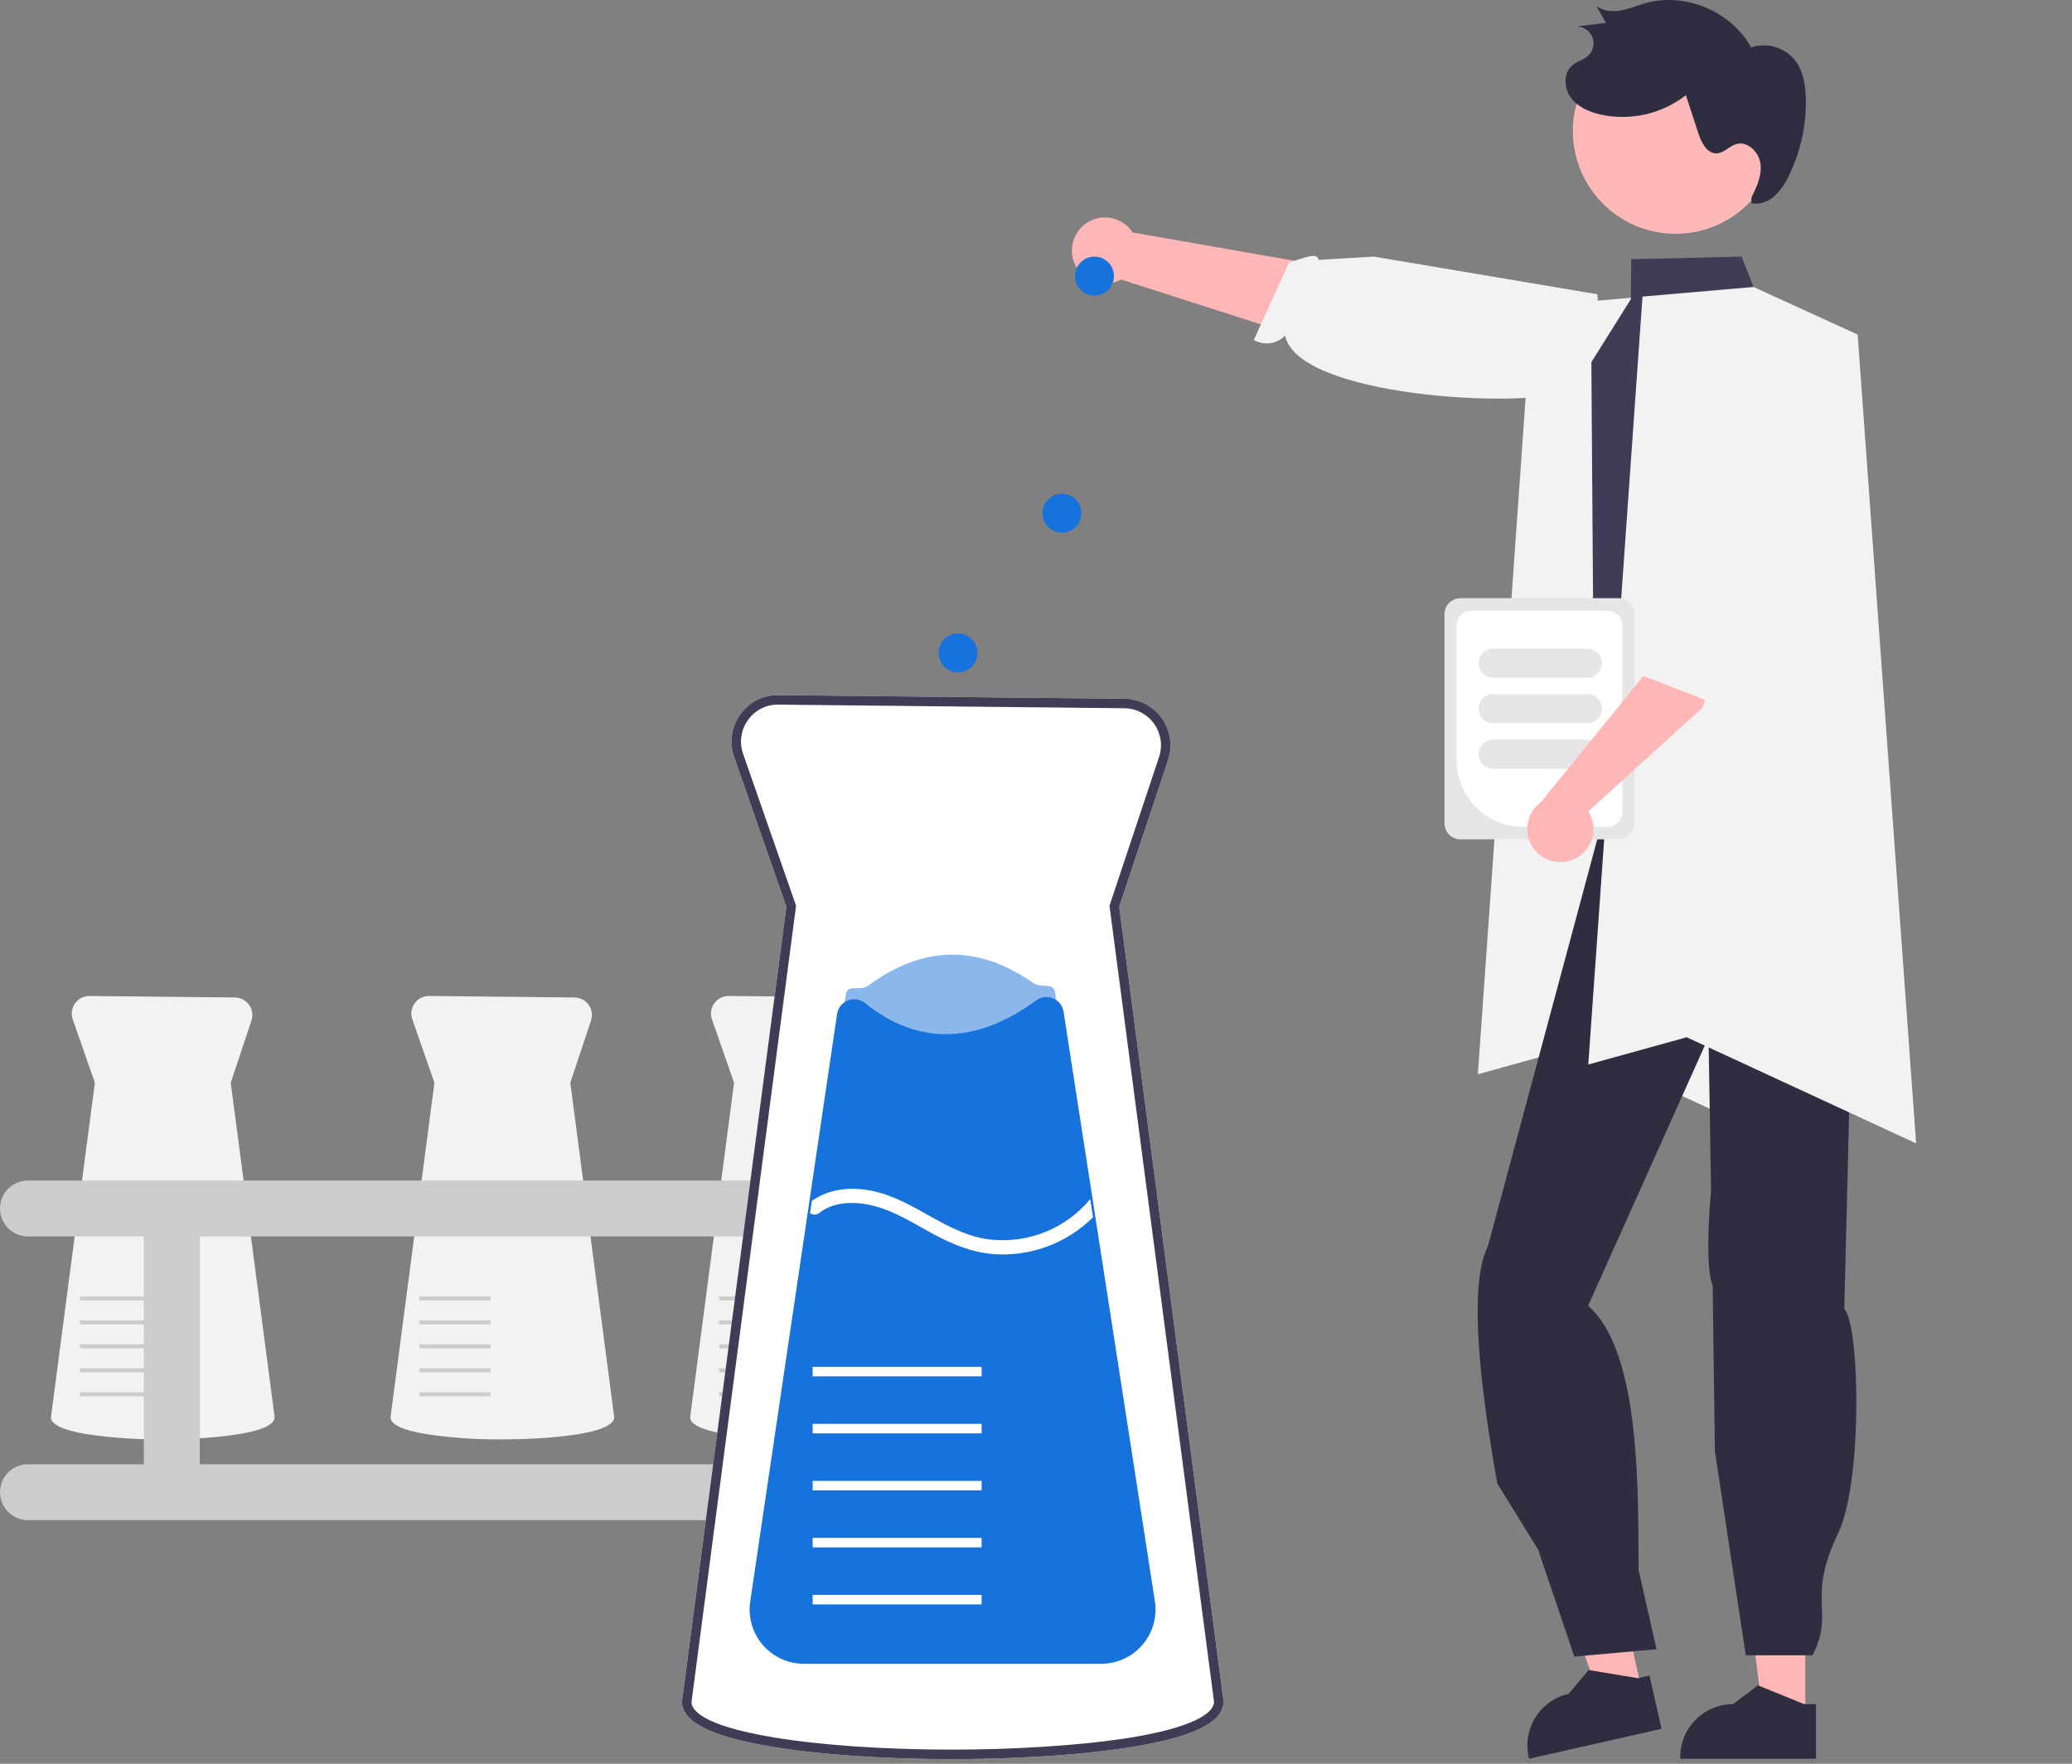
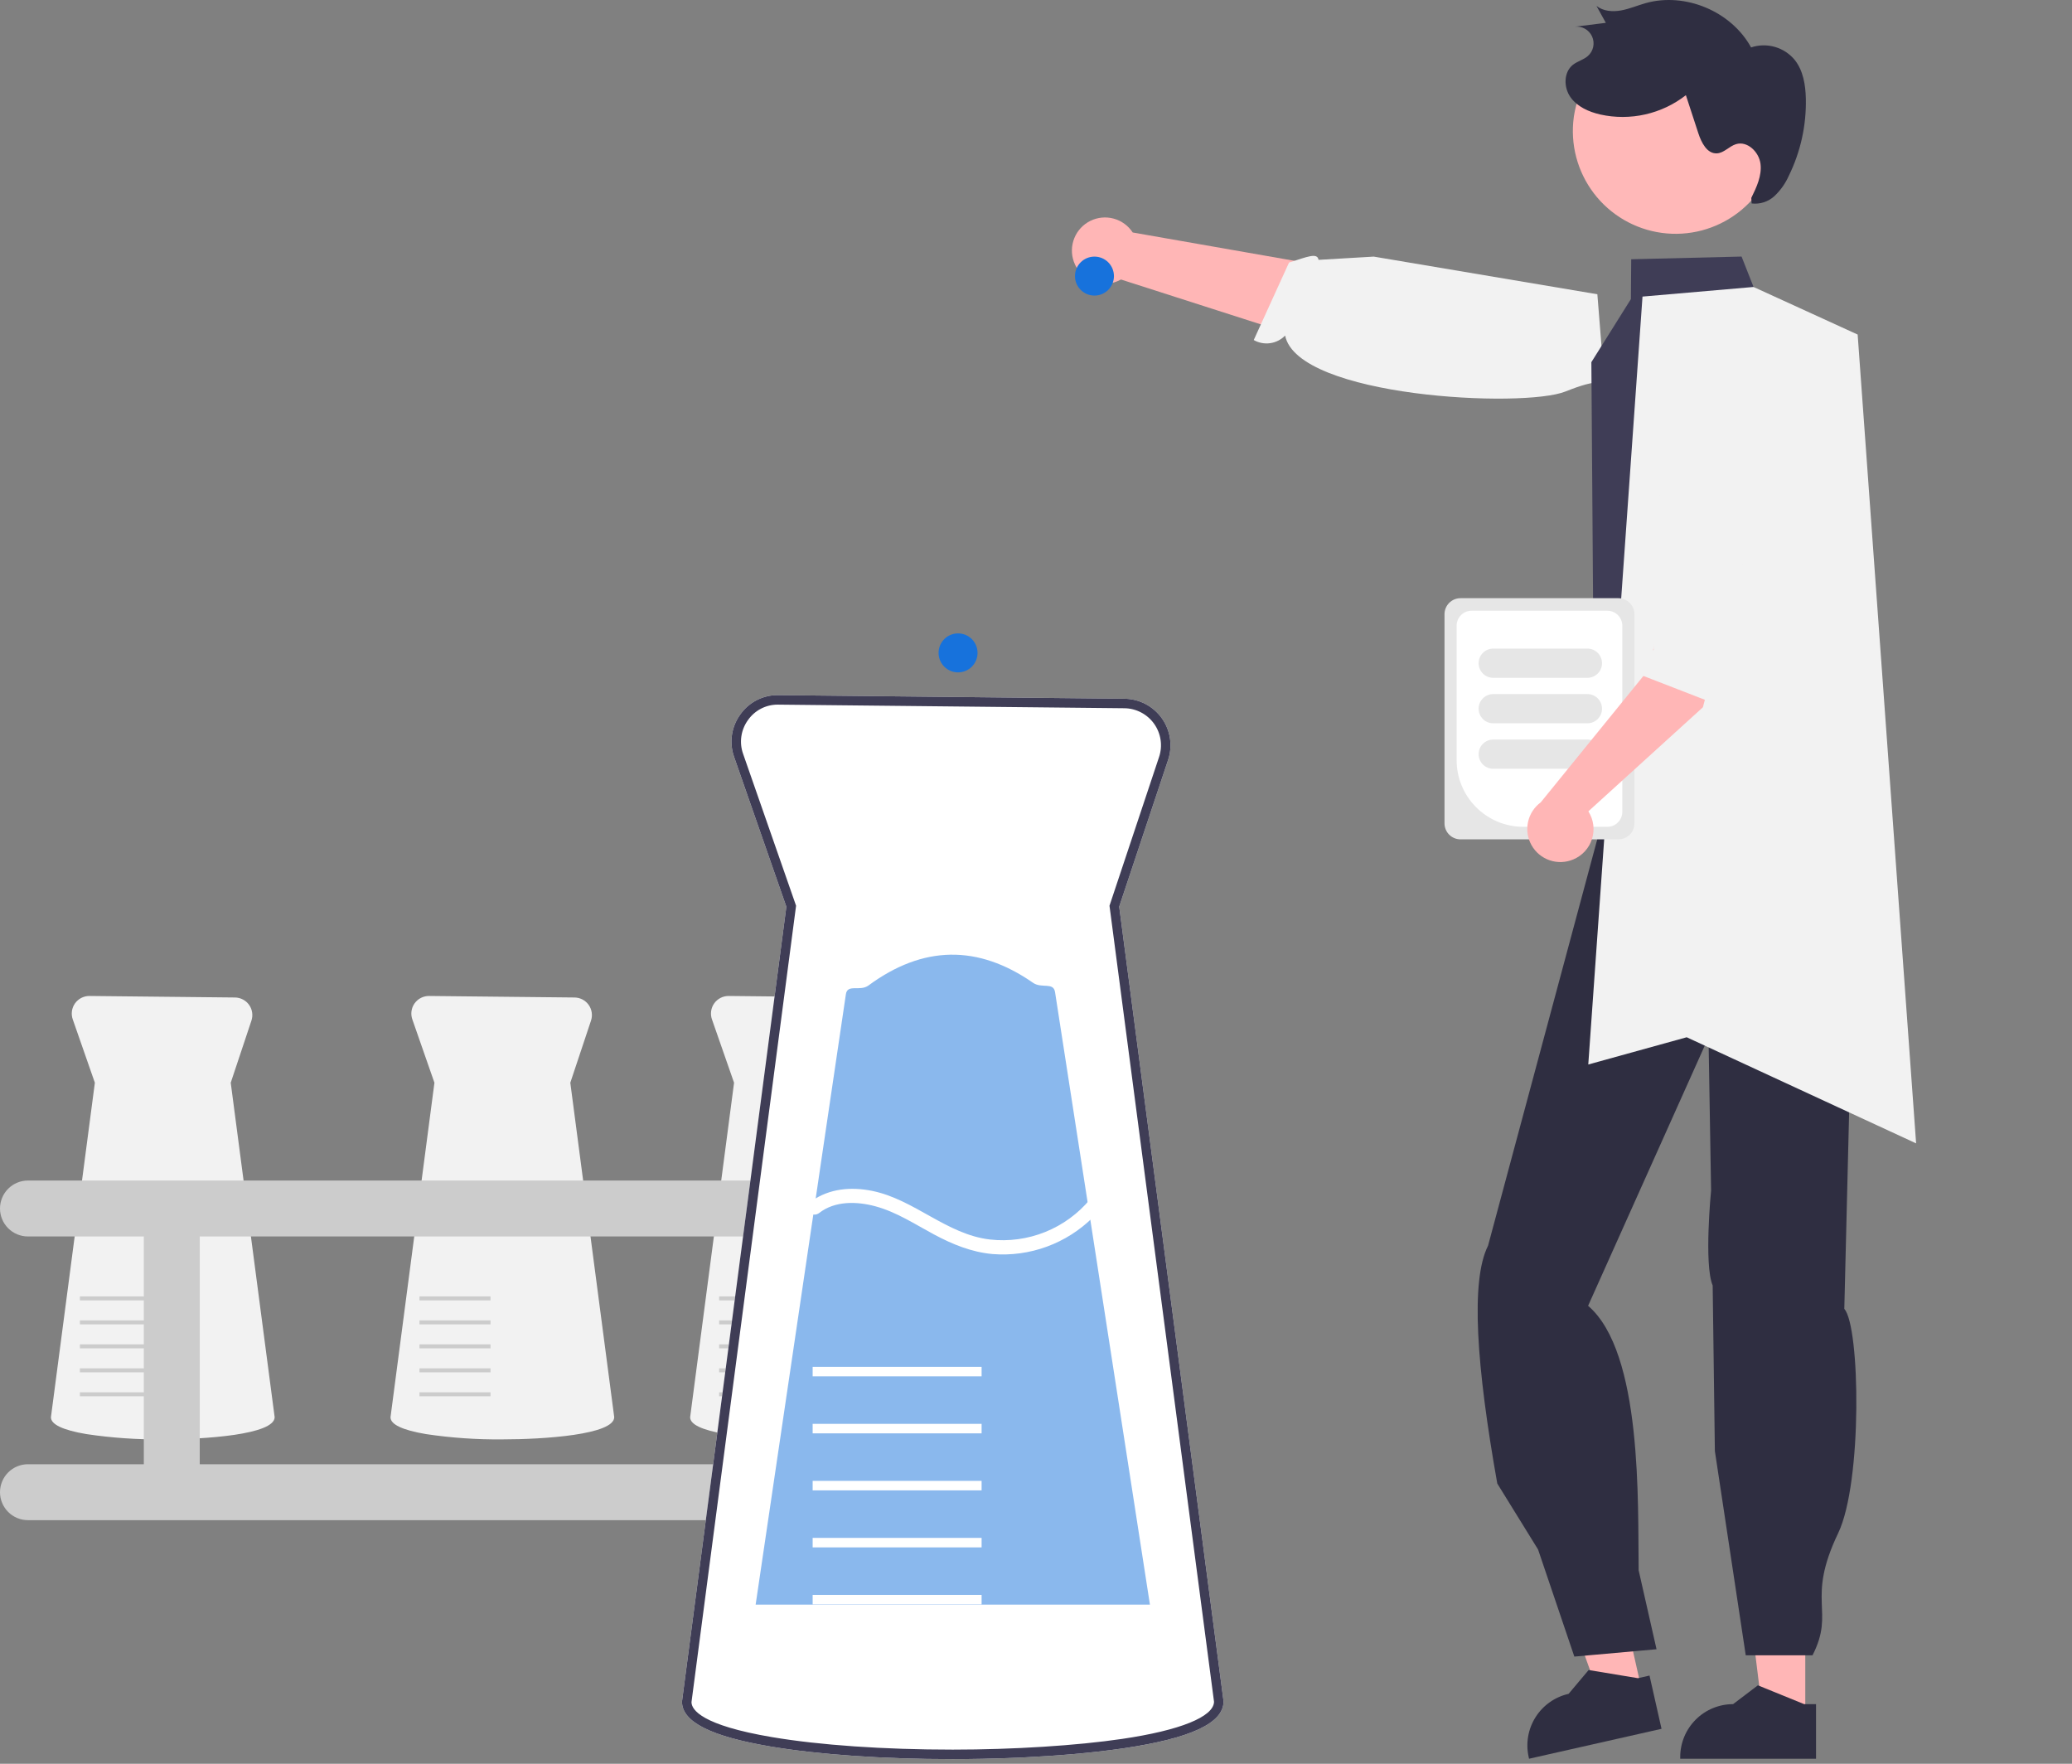
<svg xmlns="http://www.w3.org/2000/svg" width="638" height="543" viewBox="0 0 638 543" fill="none">
  <rect x="0" y="0" width="638" height="543" fill="#808080" stroke="none" />
  <g clip-path="url(#clip0_514_648)">
    <path d="M330.641 80.54C331.127 81.939 331.915 83.215 332.947 84.277C333.98 85.339 335.233 86.161 336.618 86.687C338.003 87.212 339.486 87.428 340.963 87.318C342.44 87.208 343.876 86.776 345.168 86.051L433.044 114.239L462.128 91.421L348.779 71.574C347.418 69.484 345.338 67.966 342.932 67.307C340.527 66.649 337.963 66.895 335.728 68.001C333.492 69.106 331.739 70.993 330.802 73.304C329.864 75.615 329.807 78.189 330.641 80.54Z" fill="#FFB6B6" />
    <path d="M493.405 118.209C493.405 118.209 492.609 116.256 482.094 120.505C469.042 125.779 399.557 122.253 395.706 103.307C394.477 104.576 392.86 105.4 391.111 105.649C389.362 105.898 387.58 105.558 386.045 104.683L396.907 80.841C402.562 79.034 405.634 77.696 406 79.999L423 78.999L491.85 90.589L493.753 114.355L493.405 118.209Z" fill="#F2F2F2" />
-     <path d="M471.753 94.306L505.945 91.346L538 105.999L556 354.999L485.362 322.331L455.055 330.716L471.753 94.306Z" fill="#F2F2F2" />
    <path d="M555.874 528.874L542.905 528.873L536.735 478.848L555.876 478.849L555.874 528.874Z" fill="#FFB6B6" />
    <path d="M559.182 541.445L517.363 541.444V540.915C517.364 536.598 519.079 532.458 522.131 529.406C525.184 526.353 529.324 524.638 533.64 524.638L541.28 518.843L555.532 524.639L559.183 524.639L559.182 541.445Z" fill="#2F2E41" />
    <path d="M505.615 520.701L492.964 523.557L475.926 476.12L494.598 471.904L505.615 520.701Z" fill="#FFB6B6" />
    <path d="M511.611 532.235L470.819 541.445L470.702 540.93C469.752 536.719 470.513 532.303 472.818 528.653C475.123 525.003 478.783 522.418 482.994 521.467L482.995 521.467L489.17 514.131L504.349 516.646L507.91 515.842L511.611 532.235Z" fill="#2F2E41" />
    <path d="M572.301 223.047C578.381 241.386 577.738 261.293 570.839 282.659L567.89 402.952C572.765 408.318 573.511 456.332 566 471.999C555.97 492.92 565.194 495.717 558.104 509.597H537.54L528.035 446.716L527.358 395.748C524.627 389.281 526.869 366.522 526.869 366.522L526.079 319.331L489 401.999C505.799 416.378 504.287 462.825 504.564 483.426L510.072 507.735L484.762 509.998L473.593 477.031L461.035 456.716C454.636 420.72 452.738 394.295 458.194 383.5L495.416 245.014L572.301 223.047Z" fill="#2F2E41" />
    <path d="M574.935 216.926L571.545 210.146C567.395 184.436 563.295 160.456 568.865 138.886C569.215 120.056 563.395 102.366 547.235 92.706L539.945 88.346L536.255 78.986L502.275 79.816L502.175 92.086L490.005 111.496V111.576L490.765 217.196L494.125 228.096L489.055 240.776L491.745 248.866L558.735 238.156L566.525 236.906C567.424 236.618 568.292 236.239 569.115 235.776C571.91 234.224 574.101 231.775 575.335 228.826C575.405 228.656 575.465 228.496 575.525 228.326C576.05 226.949 576.354 225.498 576.425 224.026C576.546 221.57 576.033 219.125 574.935 216.926Z" fill="#3F3D56" />
-     <path opacity="0.2" d="M576.425 224.026C576.355 225.498 576.051 226.949 575.525 228.326L569.115 235.776C568.293 236.24 567.425 236.618 566.525 236.906L558.735 238.156L570.005 216.966L545.235 162.736L576.425 224.026Z" fill="black" />
    <path d="M50.127 443.127C42.256 443.207 34.392 442.663 26.607 441.499C19.359 440.273 15.684 438.532 15.684 436.323L15.686 436.283L29.208 333.333L22.398 313.811C22.112 312.991 22.028 312.115 22.152 311.255C22.276 310.396 22.605 309.58 23.112 308.875C23.618 308.169 24.287 307.597 25.061 307.204C25.836 306.812 26.693 306.612 27.561 306.621L72.346 307.088C73.198 307.096 74.036 307.307 74.791 307.701C75.547 308.095 76.199 308.662 76.694 309.356C77.188 310.05 77.512 310.851 77.638 311.694C77.764 312.537 77.69 313.398 77.42 314.206L71.046 333.331L84.568 436.283C84.57 441.695 62.92 443.127 50.127 443.127Z" fill="#F2F2F2" />
    <path d="M46.478 428.635H24.602V429.865H46.478V428.635Z" fill="#CCCCCC" />
    <path d="M46.478 421.254H24.602V422.485H46.478V421.254Z" fill="#CCCCCC" />
    <path d="M46.478 413.874H24.602V415.104H46.478V413.874Z" fill="#CCCCCC" />
    <path d="M46.478 406.493H24.602V407.723H46.478V406.493Z" fill="#CCCCCC" />
    <path d="M46.478 399.112H24.602V400.342H46.478V399.112Z" fill="#CCCCCC" />
    <path d="M246.947 443.127C239.077 443.207 231.212 442.663 223.428 441.499C216.179 440.273 212.504 438.532 212.504 436.323L212.507 436.283L226.028 333.333L219.218 313.811C218.932 312.991 218.848 312.115 218.972 311.255C219.096 310.396 219.426 309.58 219.932 308.875C220.438 308.169 221.107 307.597 221.882 307.204C222.656 306.812 223.514 306.612 224.382 306.621L269.166 307.088C270.018 307.096 270.856 307.307 271.612 307.701C272.367 308.095 273.019 308.662 273.514 309.356C274.008 310.05 274.332 310.851 274.458 311.694C274.585 312.537 274.51 313.398 274.241 314.206L267.866 333.331L281.388 436.283C281.391 441.695 259.74 443.127 246.947 443.127Z" fill="#F2F2F2" />
    <path d="M243.298 428.635H221.422V429.865H243.298V428.635Z" fill="#CCCCCC" />
    <path d="M243.298 421.254H221.422V422.485H243.298V421.254Z" fill="#CCCCCC" />
    <path d="M243.298 413.874H221.422V415.104H243.298V413.874Z" fill="#CCCCCC" />
    <path d="M243.298 406.493H221.422V407.723H243.298V406.493Z" fill="#CCCCCC" />
    <path d="M243.298 399.112H221.422V400.342H243.298V399.112Z" fill="#CCCCCC" />
    <path d="M154.688 443.127C146.817 443.207 138.952 442.663 131.168 441.499C123.92 440.273 120.244 438.532 120.244 436.323L120.247 436.283L133.769 333.333L126.958 313.811C126.673 312.991 126.588 312.115 126.712 311.255C126.837 310.396 127.166 309.58 127.672 308.875C128.179 308.169 128.847 307.597 129.622 307.204C130.396 306.812 131.254 306.612 132.122 306.621L176.906 307.088C177.759 307.096 178.597 307.307 179.352 307.701C180.108 308.095 180.759 308.662 181.254 309.356C181.749 310.05 182.072 310.851 182.199 311.694C182.325 312.537 182.25 313.398 181.981 314.206L175.606 333.331L189.128 436.283C189.131 441.695 167.48 443.127 154.688 443.127Z" fill="#F2F2F2" />
    <path d="M151.039 428.635H129.163V429.865H151.039V428.635Z" fill="#CCCCCC" />
    <path d="M151.039 421.254H129.163V422.485H151.039V421.254Z" fill="#CCCCCC" />
    <path d="M151.039 413.874H129.163V415.104H151.039V413.874Z" fill="#CCCCCC" />
    <path d="M151.039 406.493H129.163V407.723H151.039V406.493Z" fill="#CCCCCC" />
    <path d="M151.039 399.112H129.163V400.342H151.039V399.112Z" fill="#CCCCCC" />
    <path d="M300.15 450.777H258.325V380.66H300.15C302.433 380.66 304.624 379.753 306.238 378.138C307.853 376.524 308.76 374.333 308.76 372.05C308.76 369.766 307.853 367.576 306.238 365.961C304.624 364.346 302.433 363.439 300.15 363.439H8.611C6.327 363.439 4.137 364.346 2.522 365.961C0.907 367.576 0 369.766 0 372.05C0 374.333 0.907 376.524 2.522 378.138C4.137 379.753 6.327 380.66 8.611 380.66H44.284V450.777H8.611C6.327 450.777 4.137 451.685 2.522 453.299C0.907 454.914 0 457.104 0 459.388C0 461.672 0.907 463.862 2.522 465.477C4.137 467.092 6.327 467.999 8.611 467.999H300.15C301.281 468 302.402 467.778 303.448 467.346C304.493 466.914 305.444 466.28 306.244 465.48C307.045 464.681 307.68 463.731 308.113 462.686C308.547 461.64 308.77 460.52 308.77 459.388C308.77 458.257 308.547 457.136 308.113 456.091C307.68 455.045 307.045 454.096 306.244 453.296C305.444 452.496 304.493 451.862 303.448 451.43C302.402 450.998 301.281 450.776 300.15 450.777ZM61.506 450.777V380.66H241.104V450.777H61.506Z" fill="#CCCCCC" />
    <path d="M293.376 541.562C271.984 541.562 252.033 540.179 237.198 537.669C218.898 534.574 210.002 530.076 210.002 523.918L210.012 523.723L242.132 279.145L226.051 233.046C225.279 230.877 225.048 228.553 225.378 226.275C225.707 223.996 226.587 221.832 227.942 219.971C229.265 218.081 231.034 216.547 233.093 215.505C235.152 214.464 237.437 213.948 239.743 214.003L346.231 215.112C348.488 215.136 350.708 215.692 352.709 216.736C354.71 217.781 356.436 219.283 357.747 221.121C359.057 222.959 359.914 225.081 360.249 227.313C360.584 229.545 360.386 231.825 359.672 233.967L344.618 279.128L376.745 523.728V523.822C376.748 530.461 366.676 535.175 345.954 538.233C325.597 541.237 302.403 541.562 293.376 541.562Z" fill="white" />
    <path d="M293.376 541.562C271.984 541.562 252.033 540.179 237.198 537.669C218.898 534.574 210.002 530.076 210.002 523.918L210.012 523.723L242.132 279.145L226.051 233.046C225.279 230.877 225.048 228.553 225.378 226.275C225.707 223.996 226.587 221.832 227.942 219.971C229.265 218.081 231.034 216.547 233.093 215.505C235.152 214.464 237.437 213.948 239.743 214.003L346.231 215.112C348.488 215.136 350.708 215.692 352.709 216.736C354.71 217.781 356.436 219.283 357.747 221.121C359.057 222.959 359.914 225.081 360.249 227.313C360.584 229.545 360.386 231.825 359.672 233.967L344.618 279.128L376.745 523.728V523.822C376.748 530.461 366.676 535.175 345.954 538.233C325.597 541.237 302.403 541.562 293.376 541.562ZM239.449 216.926C237.657 216.924 235.891 217.355 234.301 218.182C232.711 219.01 231.344 220.209 230.318 221.678C229.24 223.159 228.54 224.881 228.277 226.694C228.015 228.507 228.199 230.356 228.814 232.082L245.123 278.837L245.078 279.181L212.922 524.013C212.927 526.412 216.144 531.141 237.687 534.784C252.365 537.268 272.142 538.636 293.376 538.636C312.041 538.636 331.537 537.403 345.527 535.339C363.399 532.702 373.694 528.54 373.818 523.91L341.63 278.842L356.896 233.042C357.464 231.338 357.622 229.524 357.356 227.747C357.089 225.971 356.407 224.282 355.364 222.82C354.322 221.357 352.948 220.162 351.356 219.331C349.763 218.499 347.997 218.056 346.201 218.038L239.697 216.928C239.614 216.926 239.531 216.926 239.449 216.926Z" fill="#3F3D56" />
    <path opacity="0.5" d="M354.079 493.993H232.674L251.919 363.855L252.444 360.268L260.461 306.091C260.95 302.786 264.755 305.353 267.445 303.372C284.147 291.072 301.049 290.715 318.098 302.57C320.733 304.403 324.374 302.258 324.865 305.43L333.288 359.771L334.102 365.027L354.079 493.993Z" fill="#1772DC" />
-     <path d="M339.096 512.216H247.528C245.128 512.216 242.755 511.699 240.573 510.699C238.39 509.7 236.449 508.242 234.88 506.424C233.312 504.607 232.154 502.473 231.485 500.167C230.815 497.862 230.651 495.44 231.002 493.065L257.755 312.156C257.893 311.231 258.273 310.359 258.857 309.628C259.44 308.897 260.206 308.333 261.078 307.993C261.949 307.654 262.895 307.55 263.819 307.693C264.743 307.837 265.613 308.222 266.341 308.809C282.646 321.871 300.416 321.576 319.157 307.939C319.884 307.408 320.736 307.074 321.63 306.97C322.524 306.866 323.43 306.995 324.259 307.345C325.106 307.692 325.848 308.253 326.413 308.973C326.979 309.693 327.348 310.547 327.485 311.452L355.605 492.952C355.974 495.334 355.823 497.767 355.163 500.085C354.503 502.403 353.349 504.551 351.781 506.381C350.212 508.211 348.266 509.68 346.077 510.687C343.887 511.694 341.506 512.216 339.096 512.216Z" fill="#1772DC" />
    <path d="M302.251 491.007H250.227V493.932H302.251V491.007Z" fill="white" />
    <path d="M302.251 473.454H250.227V476.38H302.251V473.454Z" fill="white" />
    <path d="M302.251 455.902H250.227V458.827H302.251V455.902Z" fill="white" />
    <path d="M302.251 438.349H250.227V441.275H302.251V438.349Z" fill="white" />
    <path d="M302.251 420.796H250.227V423.722H302.251V420.796Z" fill="white" />
    <path d="M336.556 374.75C332.521 378.757 327.667 381.844 322.327 383.798C316.987 385.752 311.287 386.528 305.619 386.072C299.154 385.487 293.259 383.073 287.584 380.031C281.719 376.886 276.043 373.127 269.549 371.372C263.859 369.836 257.116 369.631 252.23 373.434C251.831 373.743 251.343 373.917 250.838 373.931C250.333 373.944 249.837 373.795 249.422 373.507L249.978 369.704C255.419 365.901 262.03 365.316 268.51 366.618C281.558 369.251 291.46 380.046 304.829 381.596C310.596 382.245 316.434 381.452 321.819 379.287C327.203 377.122 331.966 373.653 335.678 369.192L335.693 369.177L336.556 374.75Z" fill="white" />
    <path d="M505.753 91.306L539.945 88.346L572 102.999L590 351.999L519.362 319.331L489.055 327.716L505.753 91.306Z" fill="#F2F2F2" />
    <path d="M337 90.999C340.314 90.999 343 88.313 343 84.999C343 81.685 340.314 78.999 337 78.999C333.686 78.999 331 81.685 331 84.999C331 88.313 333.686 90.999 337 90.999Z" fill="#1772DC" />
-     <path d="M327 163.999C330.314 163.999 333 161.313 333 157.999C333 154.685 330.314 151.999 327 151.999C323.686 151.999 321 154.685 321 157.999C321 161.313 323.686 163.999 327 163.999Z" fill="#1772DC" />
    <path d="M295 206.999C298.314 206.999 301 204.313 301 200.999C301 197.685 298.314 194.999 295 194.999C291.686 194.999 289 197.685 289 200.999C289 204.313 291.686 206.999 295 206.999Z" fill="#1772DC" />
    <path d="M444.785 253.486V189.077C444.787 187.773 445.305 186.524 446.227 185.602C447.149 184.68 448.399 184.161 449.702 184.16H498.346C499.649 184.161 500.899 184.68 501.821 185.602C502.743 186.524 503.261 187.773 503.263 189.077V253.486C503.261 254.79 502.743 256.04 501.821 256.962C500.899 257.884 499.649 258.402 498.346 258.404H449.702C448.399 258.402 447.149 257.884 446.227 256.962C445.305 256.04 444.787 254.79 444.785 253.486Z" fill="#E6E6E6" />
    <path d="M448.517 234.032V192.624C448.518 191.403 449.004 190.232 449.867 189.369C450.73 188.506 451.901 188.02 453.122 188.019H494.927C496.147 188.02 497.318 188.506 498.181 189.369C499.045 190.232 499.53 191.403 499.532 192.624V249.939C499.53 251.16 499.045 252.331 498.181 253.194C497.318 254.058 496.147 254.543 494.927 254.544H469.029C463.591 254.538 458.377 252.375 454.531 248.53C450.686 244.684 448.523 239.47 448.517 234.032Z" fill="white" />
    <path d="M455.285 204.177C455.286 202.984 455.761 201.841 456.605 200.997C457.448 200.153 458.592 199.679 459.785 199.677H488.785C489.979 199.677 491.123 200.152 491.967 200.996C492.811 201.839 493.285 202.984 493.285 204.177C493.285 205.371 492.811 206.516 491.967 207.359C491.123 208.203 489.979 208.677 488.785 208.677H459.785C458.592 208.676 457.448 208.202 456.605 207.358C455.761 206.514 455.286 205.371 455.285 204.177Z" fill="#E6E6E6" />
    <path d="M455.285 218.177C455.286 216.984 455.761 215.841 456.605 214.997C457.448 214.153 458.592 213.679 459.785 213.677H488.785C489.979 213.677 491.123 214.152 491.967 214.996C492.811 215.839 493.285 216.984 493.285 218.177C493.285 219.371 492.811 220.516 491.967 221.359C491.123 222.203 489.979 222.677 488.785 222.677H459.785C458.592 222.676 457.448 222.202 456.605 221.358C455.761 220.514 455.286 219.371 455.285 218.177Z" fill="#E6E6E6" />
    <path d="M455.285 232.177C455.286 230.984 455.761 229.841 456.605 228.997C457.448 228.153 458.592 227.679 459.785 227.677H488.785C489.979 227.677 491.123 228.152 491.967 228.996C492.811 229.839 493.285 230.984 493.285 232.177C493.285 233.371 492.811 234.516 491.967 235.359C491.123 236.203 489.979 236.677 488.785 236.677H459.785C458.592 236.676 457.448 236.202 456.605 235.358C455.761 234.514 455.286 233.371 455.285 232.177Z" fill="#E6E6E6" />
    <path d="M484.413 264.598C485.782 264.033 487.01 263.174 488.011 262.082C489.012 260.99 489.762 259.692 490.207 258.279C490.652 256.866 490.782 255.373 490.587 253.904C490.393 252.436 489.879 251.028 489.081 249.78L524.352 217.739L536.725 169.878L514.766 168.051L508.053 205.609L474.421 247.005C472.412 248.484 471.016 250.648 470.497 253.087C469.977 255.526 470.371 258.071 471.602 260.24C472.834 262.409 474.818 264.05 477.179 264.853C479.541 265.657 482.114 265.566 484.413 264.598Z" fill="#FFB6B6" />
    <path d="M540.108 126.654C540.108 126.654 545.46 126.733 543.049 137.815C541.119 146.687 533.797 196.612 527.953 207.781C529.291 208.935 530.206 210.502 530.555 212.234C530.904 213.966 530.667 215.764 529.881 217.347L505.455 207.871C503.326 202.329 506.896 200.607 509.174 200.11L508.727 182.729L512.228 138.425L536.24 126.528L540.108 126.654Z" fill="#F2F2F2" />
    <path d="M547.303 44.636C546.163 52.946 541.771 60.464 535.092 65.537C528.413 70.611 519.993 72.826 511.682 71.695C503.37 70.563 495.848 66.179 490.768 59.505C485.688 52.831 483.465 44.413 484.588 36.1L484.649 35.651C485.96 27.451 490.442 20.094 497.129 15.169C503.815 10.243 512.17 8.143 520.391 9.322C528.611 10.501 536.039 14.864 541.072 21.47C546.105 28.076 548.339 36.396 547.293 44.635L547.303 44.636Z" fill="#FFB8B8" />
    <path d="M539.248 60.936C540.874 57.635 542.543 54.091 542.086 50.44C541.63 46.788 538.049 43.299 534.533 44.384C532.43 45.033 530.841 47.109 528.644 47.215C525.62 47.361 523.886 43.9 522.945 41.023L519.111 29.304C515.43 32.173 511.161 34.194 506.609 35.222C502.056 36.251 497.333 36.262 492.776 35.255C489.217 34.441 485.621 32.854 483.533 29.859C481.446 26.864 481.458 22.218 484.322 19.953C485.726 18.843 487.595 18.421 488.937 17.235C489.769 16.5 490.343 15.517 490.573 14.43C490.803 13.344 490.677 12.212 490.213 11.203C489.75 10.194 488.975 9.36 488.001 8.826C487.027 8.292 485.908 8.085 484.807 8.237L494.46 7.03L491.584 1.829C493.656 3.463 496.54 3.682 499.137 3.215C501.734 2.747 504.179 1.678 506.72 0.965C518.916 -2.458 533.09 3.494 539.185 14.598C541.561 13.805 544.121 13.752 546.527 14.447C548.932 15.141 551.07 16.55 552.657 18.488C555.241 21.767 555.944 26.143 556.044 30.317C556.232 38.547 554.437 46.702 550.812 54.092C549.772 56.44 548.279 58.559 546.417 60.327C545.48 61.203 544.362 61.864 543.142 62.263C541.922 62.662 540.63 62.789 539.356 62.636" fill="#2F2E41" />
  </g>
  <defs>
    <clipPath id="clip0_514_648">
      <rect width="637.748" height="542.828" fill="white" />
    </clipPath>
  </defs>
</svg>